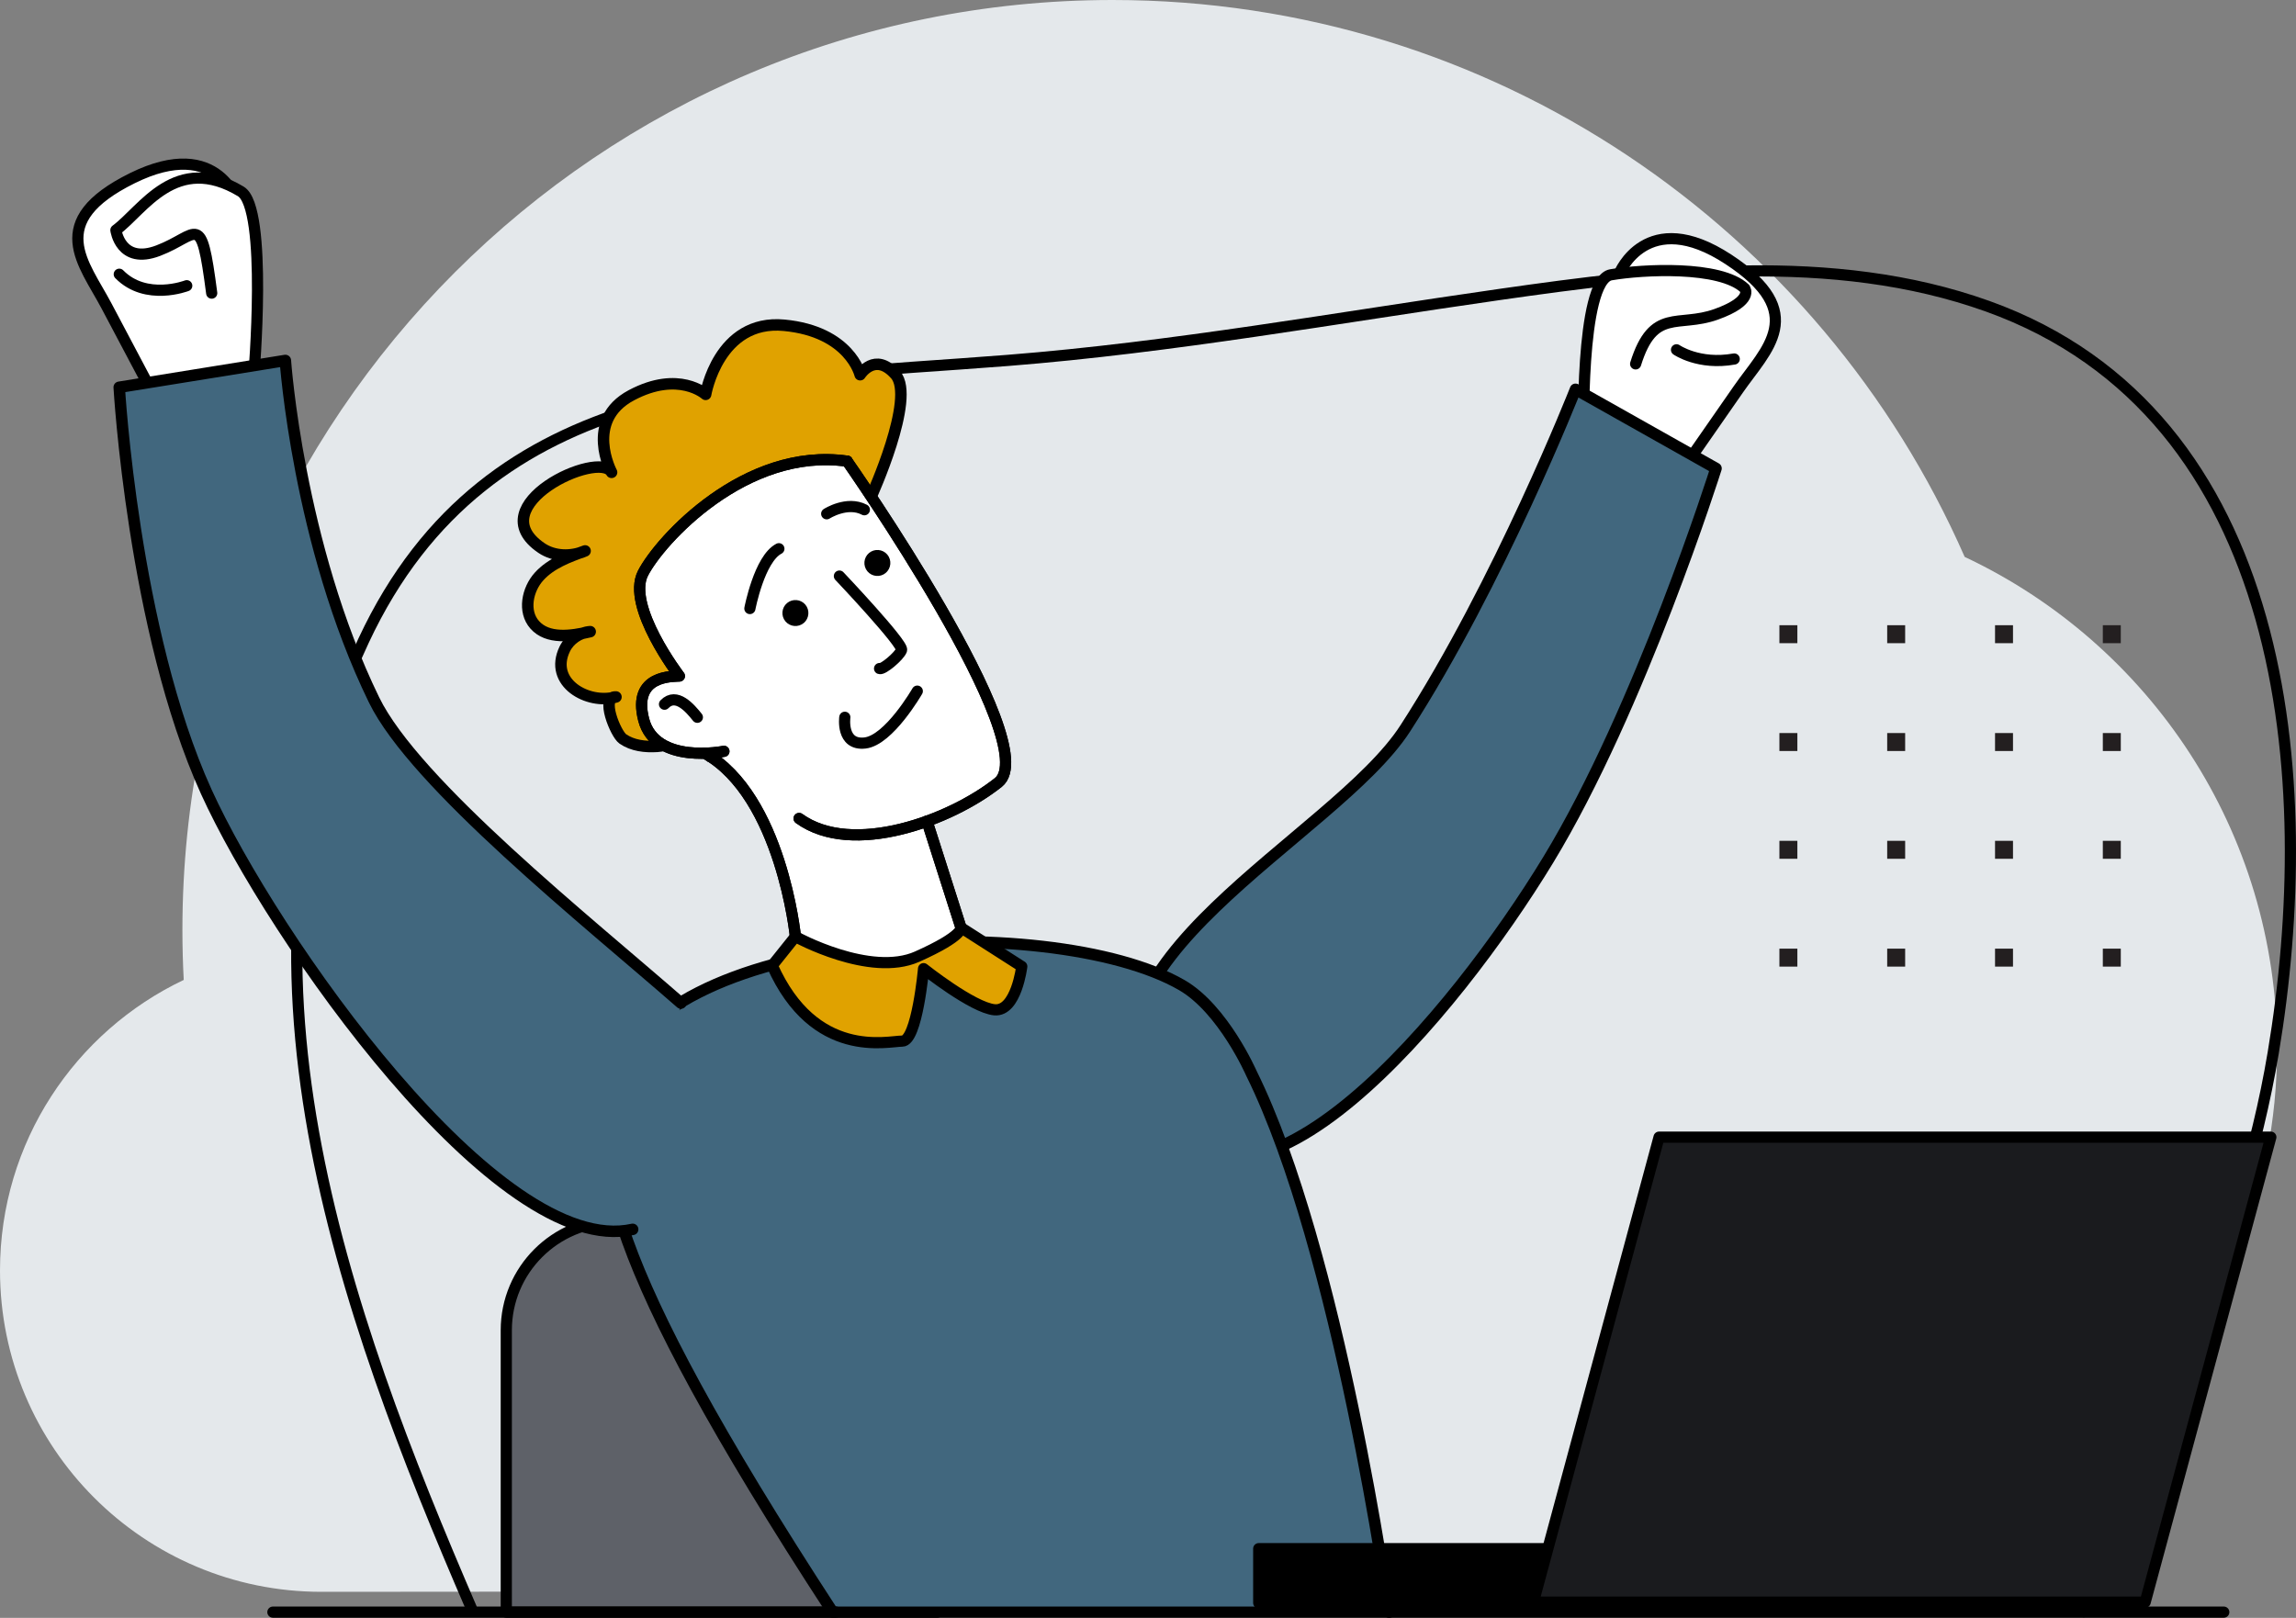
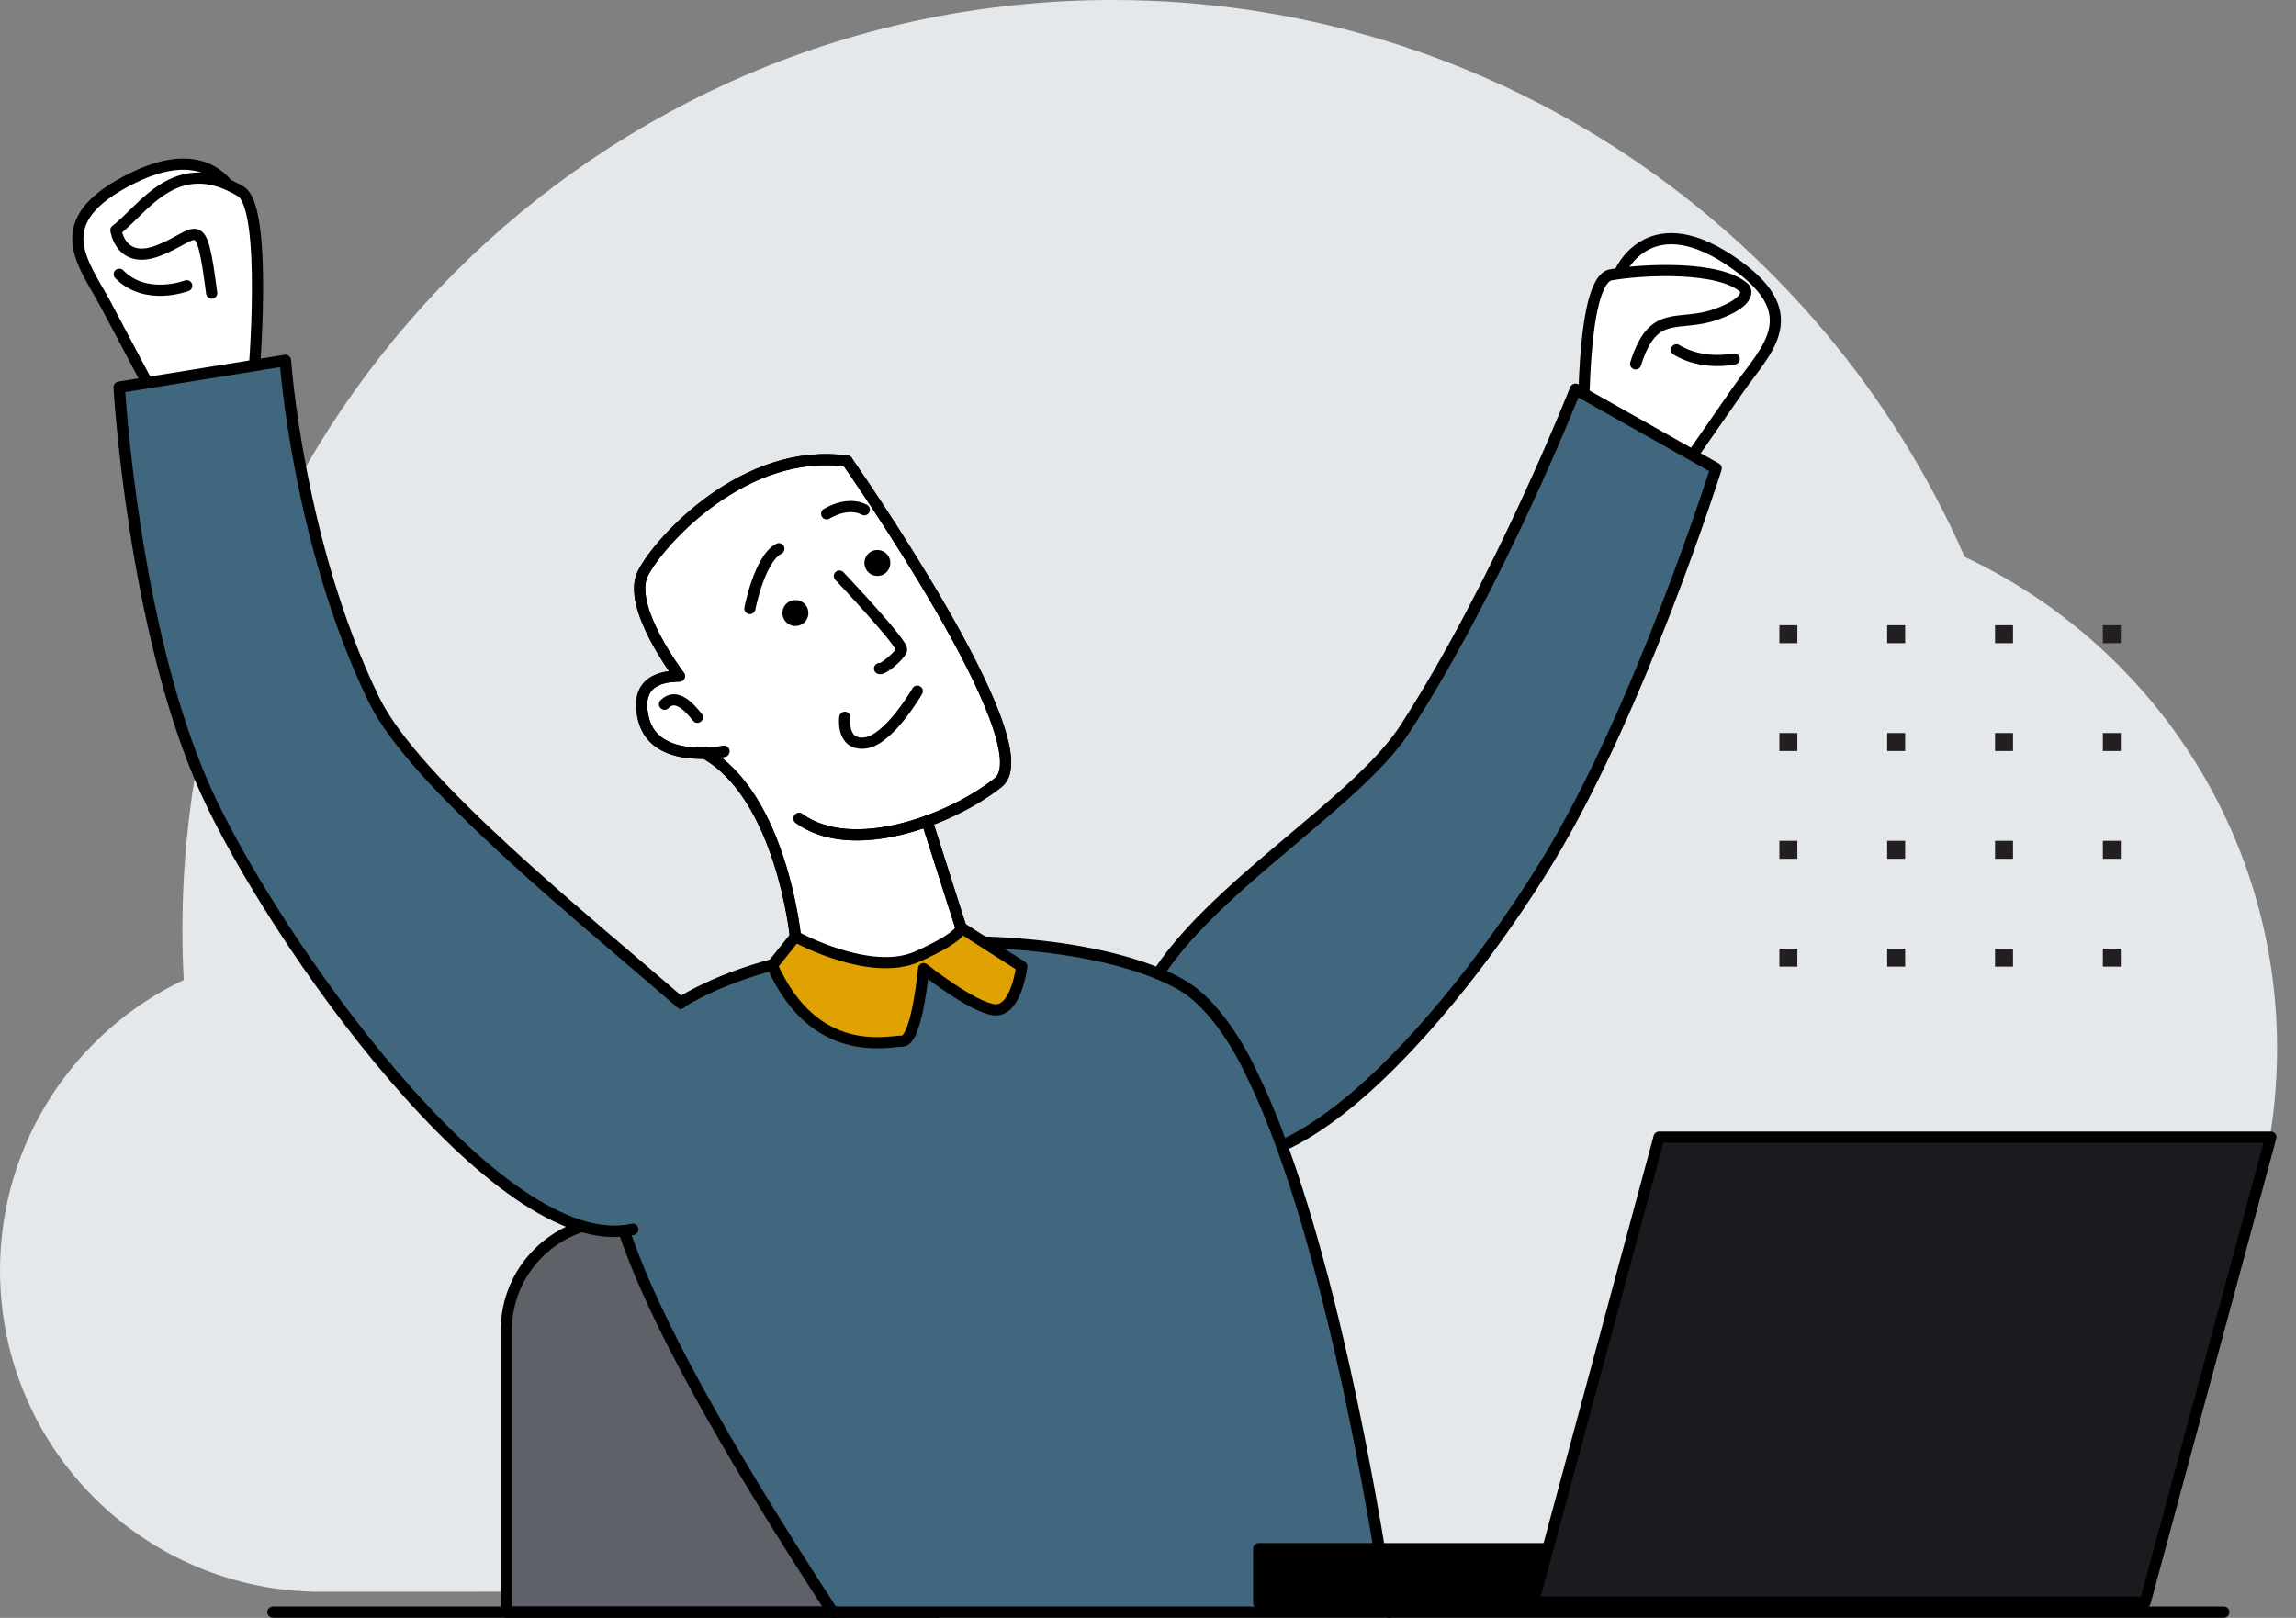
<svg xmlns="http://www.w3.org/2000/svg" id="Camada_2" viewBox="0 0 449.87 317.04">
  <rect x="0" y="0" width="449.87" height="317.04" fill="#808080" stroke="none" />
  <defs>
    <style>.cls-1{fill:#e4e8eb;}.cls-2,.cls-3{fill:#fff;}.cls-4,.cls-5,.cls-6,.cls-3,.cls-7,.cls-8,.cls-9,.cls-10{stroke:#000;stroke-linecap:round;stroke-linejoin:round;}.cls-4,.cls-5,.cls-3,.cls-7,.cls-8,.cls-10{stroke-width:2.19px;}.cls-4,.cls-9{fill:#e0a200;}.cls-5{fill:#1a1b1e;}.cls-6{fill:#41677e;}.cls-6,.cls-9{stroke-width:2.25px;}.cls-11{fill:#231f20;}.cls-7{fill:#5e6168;}.cls-10{fill:none;}</style>
  </defs>
  <g id="TXT">
    <path class="cls-1" d="M36,192.04c-.17-3.24-.26-6.51-.26-9.8C35.74,81.59,117.33,0,217.98,0c74.64,0,138.79,44.89,166.97,109.13,36.16,17.01,61.21,53.76,61.21,96.36,0,56.6-44.19,102.87-99.95,106.23l-283.22.22c-34.79,0-62.99-28.2-62.99-62.99,0-25.13,14.72-46.81,36-56.92Z" />
-     <path class="cls-10" d="M92.53,315.55c-25.38-58.76-50.46-127.67-21.27-190.05,24.47-52.31,76.19-50.89,126.17-54.87,32.4-2.57,64.3-8.34,96.44-12.93,31.18-4.46,65.21-8.57,95.57,2.31,59.24,21.24,64.88,92.99,55.97,146.29-6.5,38.9-24.33,72.51-37.13,109.53" />
    <rect class="cls-11" x="348.65" y="122.52" width="3.52" height="3.52" />
    <rect class="cls-11" x="369.77" y="122.52" width="3.52" height="3.52" />
    <rect class="cls-11" x="390.9" y="122.52" width="3.52" height="3.52" />
    <rect class="cls-11" x="412.02" y="122.52" width="3.52" height="3.52" />
    <rect class="cls-11" x="348.65" y="143.65" width="3.52" height="3.52" />
    <rect class="cls-11" x="369.77" y="143.65" width="3.52" height="3.52" />
    <rect class="cls-11" x="390.9" y="143.65" width="3.52" height="3.52" />
    <rect class="cls-11" x="412.02" y="143.65" width="3.52" height="3.52" />
    <rect class="cls-11" x="348.65" y="164.77" width="3.52" height="3.52" />
    <rect class="cls-11" x="369.77" y="164.77" width="3.52" height="3.52" />
    <rect class="cls-11" x="390.9" y="164.77" width="3.52" height="3.52" />
    <rect class="cls-11" x="412.02" y="164.77" width="3.52" height="3.52" />
    <rect class="cls-11" x="348.65" y="185.9" width="3.52" height="3.52" />
    <rect class="cls-11" x="369.77" y="185.9" width="3.52" height="3.52" />
    <rect class="cls-11" x="390.9" y="185.9" width="3.52" height="3.52" />
    <rect class="cls-11" x="412.02" y="185.9" width="3.52" height="3.52" />
    <path class="cls-7" d="M183.65,260.69c0-11.81-9.57-21.38-21.38-21.38h-41.69c-11.81,0-21.38,9.57-21.38,21.38v55.23h84.45v-55.23Z" />
    <path class="cls-3" d="M317.27,53.6s5.34-13.29,21.38-2.78c16.03,10.51,7.39,17.64,1.96,25.47-5.43,7.84-12.83,18.44-12.83,18.44l-17.46-8.02,6.95-33.11Z" />
    <path class="cls-3" d="M310.32,86.72s-.86-31.8,5.32-32.87c6.18-1.07,21.41-1.87,26.22,2.67,0,0,1.87,2.4-5.61,5.08-7.48,2.67-12.29-1.42-15.77,9.71" />
    <path class="cls-6" d="M308.71,76.29l27.52,15.5s-14.85,47.06-32.87,76.7c-18.22,29.97-58.26,78.64-77.5,49.78-19.24-28.86,35.58-54.02,49.48-75.53,18.44-28.54,33.36-66.45,33.36-66.45Z" />
    <path class="cls-10" d="M328.49,68.55s4.37,3.05,11.31,1.8" />
    <path class="cls-6" d="M272.19,315.92s-9.84-70.89-27-105.6c0,0-5.5-12.57-13.62-17.27-25.75-14.92-104.4-11.29-111.53,19.71-3.38,14.69-3.21,32.07,43.11,103.15h.54" />
-     <path class="cls-9" d="M139.27,148.32c-1.25-.84-2.85-2.41-4.33-2.76-1.78-.42-4.36.59-6.19.7-2.33.15-4.8-.13-6.72-1.46-1.39-.96-4.47-8.41-1.34-8.22-5.5,1.55-13.24-2.79-10.03-9.41.92-1.89,2.88-3.23,4.98-3.39-3.75.89-8.33,1.54-10.88-1.35-2.3-2.6-1.46-6.9.87-9.47s5.74-3.83,9.01-5c-2.72,1.19-6.06,1.11-8.52-.55-12.41-8.38,11.31-19.32,13.71-14.85-.02-.05-5.43-10.14,3.87-15.1,9.31-4.96,14.56-.18,14.56-.18,0,0,2.5-14.77,15.39-13.54,12.88,1.23,14.88,9.69,14.88,9.69,0,0,2.89-4.59,6.93-.02,4.04,4.57-4.76,23.88-4.76,23.88" />
    <path class="cls-2" d="M165.98,90.37s38.92,55.57,29.62,62.97c-3.46,2.76-8.31,5.49-13.57,7.44l-.4.14,6.65,20.84s1.67,4.75-8.02,8.76c-9.02,3.74-24.41-6.99-24.41-6.99,0,0-2.74-27.5-17.76-35.94h-.4c-4.15.06-10.11-.91-11.56-6.58-2.29-8.9,5.88-8.42,7-8.54,0,0-10.47-13.68-7.13-20.16,3.34-6.48,20.03-24.79,39.99-21.95" />
    <path d="M157.49,122.08c-1.08.91-2.69.76-3.59-.31-.91-1.07-.76-2.69.31-3.59,1.08-.9,2.69-.76,3.59.31.9,1.07.76,2.69-.31,3.59Z" />
    <path d="M173.55,112.27c-1.07.91-2.69.76-3.59-.31-.9-1.07-.76-2.69.31-3.59,1.08-.91,2.69-.76,3.59.31.9,1.08.76,2.69-.32,3.59Z" />
    <path class="cls-10" d="M146.93,119.25s1.85-9.72,5.68-11.72" />
    <path class="cls-10" d="M161.98,100.68s4-2.57,7.38-.79" />
    <path class="cls-10" d="M164.47,112.89s12.61,13.31,12.18,14.5c-.44,1.18-3.67,3.9-4.31,3.62" />
    <path class="cls-10" d="M165.98,90.37s38.92,55.57,29.62,62.97c-9.3,7.41-28.58,14.62-39.03,7.05" />
    <path class="cls-10" d="M141.84,147.23s-13.43,2.7-15.72-6.21c-2.29-8.9,5.88-8.42,7-8.54,0,0-10.47-13.68-7.13-20.16,3.34-6.48,20.03-24.79,39.99-21.95" />
    <path class="cls-10" d="M181.63,160.92l6.65,20.84s1.67,4.75-8.02,8.76c-9.02,3.74-24.41-6.99-24.41-6.99,0,0-2.74-27.5-17.76-35.94" />
    <path class="cls-10" d="M165.98,90.37s38.92,55.57,29.62,62.97c-9.3,7.41-28.58,14.62-39.03,7.05" />
    <path class="cls-10" d="M141.84,147.23s-13.43,2.7-15.72-6.21c-2.29-8.9,5.88-8.42,7-8.54,0,0-10.47-13.68-7.13-20.16,3.34-6.48,20.03-24.79,39.99-21.95" />
    <path class="cls-10" d="M181.63,160.92l6.65,20.84s1.67,4.75-8.02,8.76c-9.02,3.74-24.41-6.99-24.41-6.99,0,0-2.74-27.5-17.76-35.94" />
    <path class="cls-10" d="M130.2,138c2.33-2.4,5.04.81,6.44,2.56" />
    <path class="cls-10" d="M165.53,140.56s-.77,5.57,3.95,5.04c4.72-.54,10.25-10.16,10.25-10.16" />
    <path class="cls-3" d="M46.79,40.26s-3.7-13.84-20.89-5.33c-17.18,8.51-9.46,16.62-5.01,25.06,4.45,8.44,10.52,19.85,10.52,19.85l18.3-5.86-2.92-33.71Z" />
    <path class="cls-10" d="M36.59,55.99s-7.98,3.09-13.22-2.25" />
    <path class="cls-3" d="M49.71,73.96s2.84-33.22-2.53-36.45c-12.78-7.69-19.15,3.66-24.47,7.59,0,0,.89,6.85,8.31,4.01,7.93-3.03,8.32-8.1,10.46,8.33" />
    <path class="cls-6" d="M133.42,196.56c-18.36-16.05-52.11-42.93-60.14-59.42-14.88-30.55-17.37-66.5-17.37-66.5l-32.55,5.25s2.72,47.65,17.05,79.24c12.93,28.5,57.22,91.69,83.55,85.78" />
    <rect class="cls-8" x="246.63" y="303.48" width="57.66" height="10.63" />
    <polygon class="cls-5" points="444.94 222.84 325.07 222.84 300.45 313.96 420.32 313.96 444.94 222.84" />
    <path class="cls-4" d="M151.31,189.2l4.53-5.66s14.62,8.06,23.88,3.92c9.26-4.14,8.55-5.7,8.55-5.7l11.93,7.63s-1.07,8.89-5.34,8.49c-4.28-.4-13.9-8.06-13.9-8.06,0,0-1.27,14.2-4.17,14.2s-17.21,3.74-25.49-14.83Z" />
    <line class="cls-10" x1="53.47" y1="315.92" x2="435.72" y2="315.92" />
  </g>
</svg>